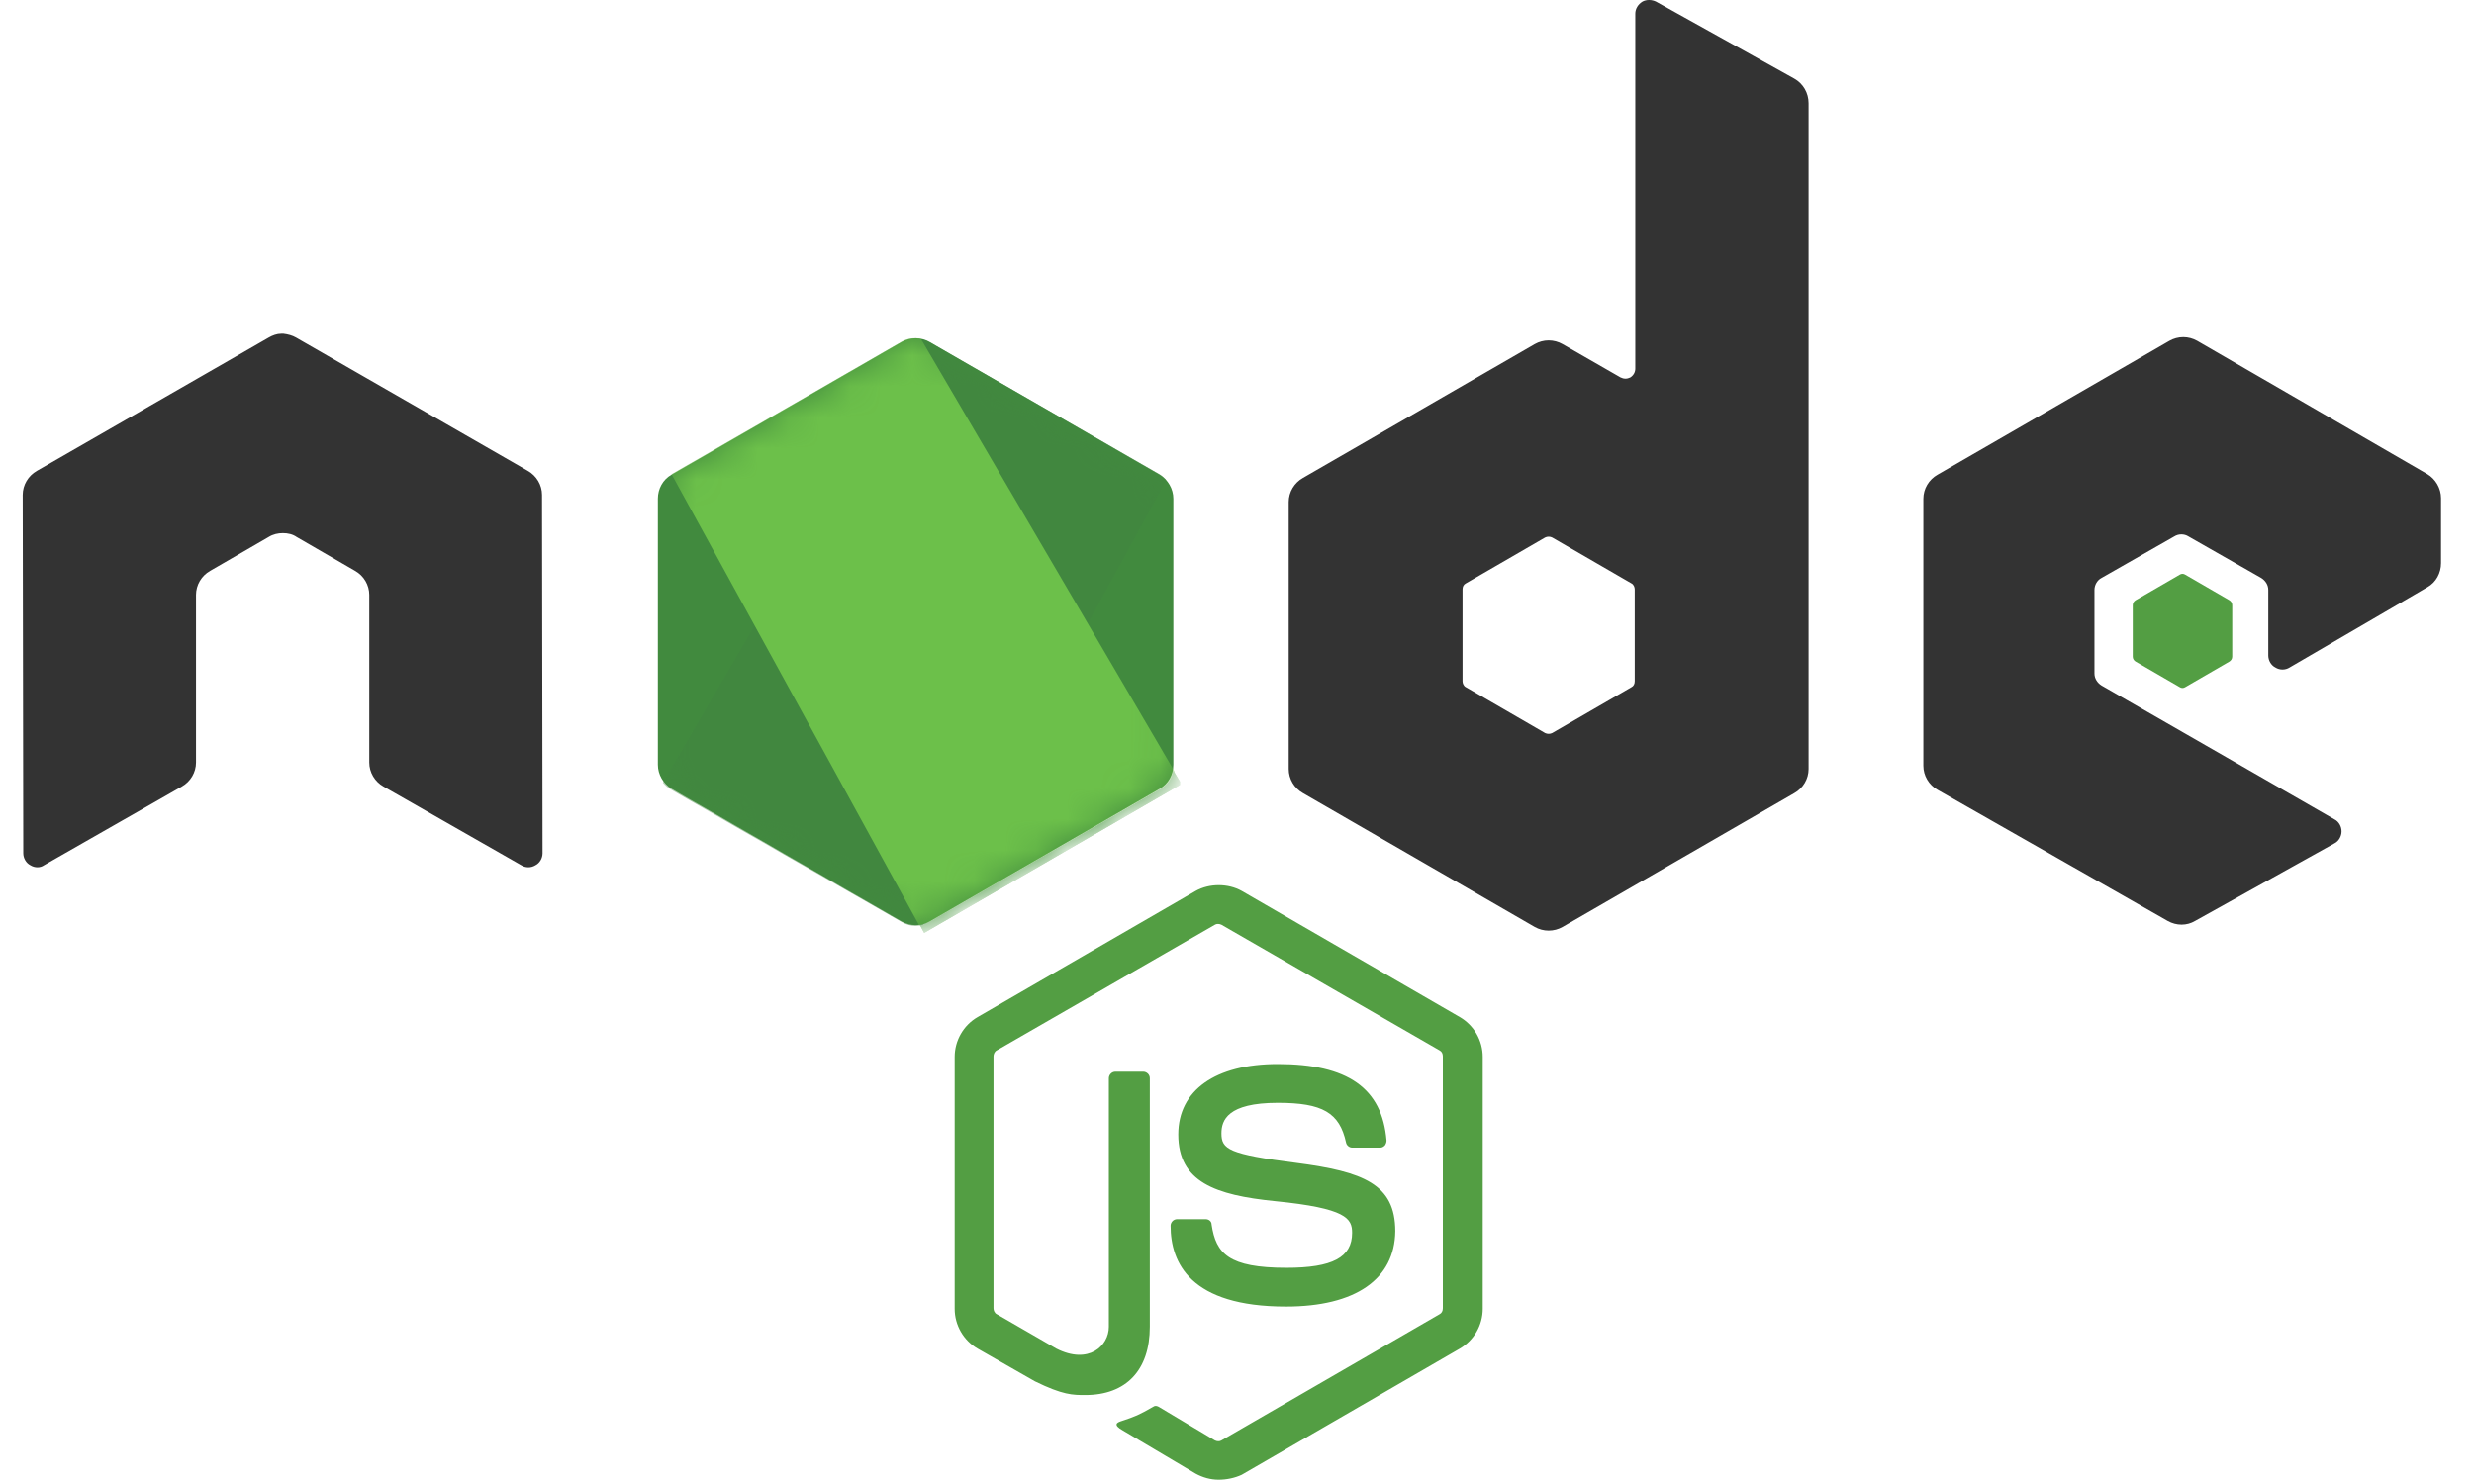
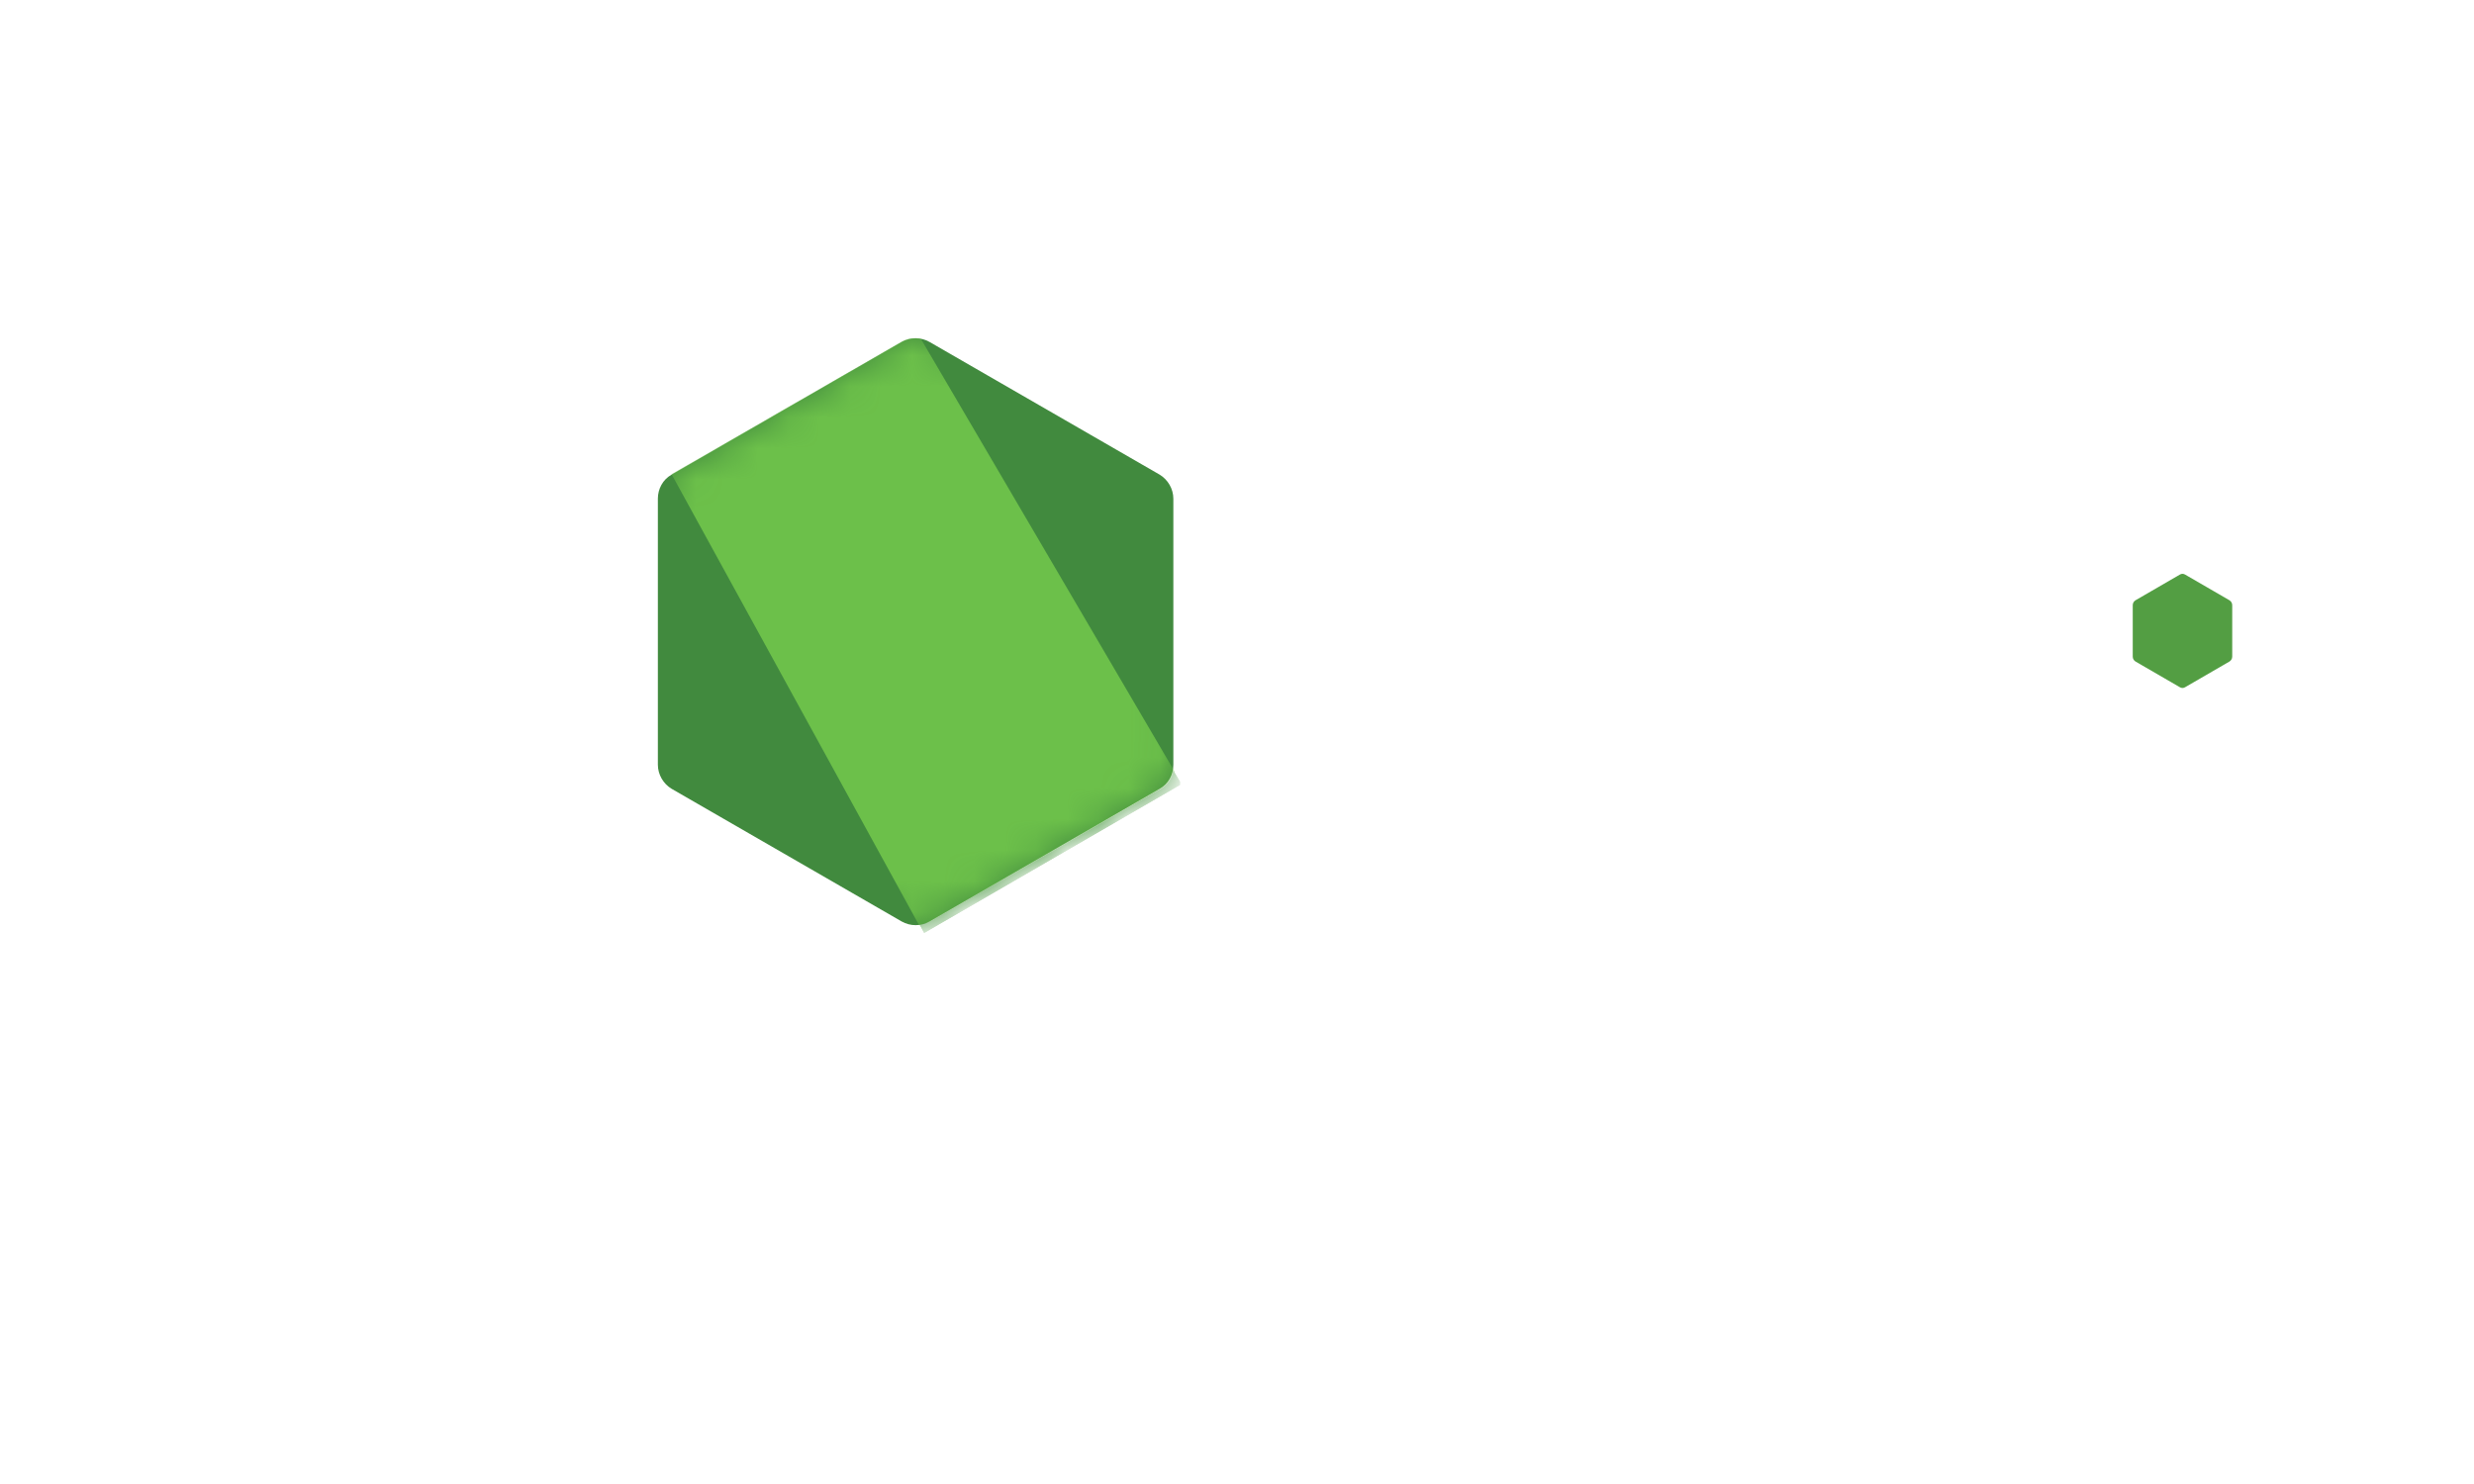
<svg xmlns="http://www.w3.org/2000/svg" width="80" height="48" viewBox="0 0 80 48" fill="none">
  <g clip-path="url(#clip0_1965_26505)">
-     <path d="M39.408 47.862C39.144 47.862 38.896 47.791 38.666 47.667L36.315 46.272C35.962 46.077 36.139 46.007 36.245 45.971C36.722 45.812 36.81 45.777 37.305 45.494C37.358 45.459 37.429 45.477 37.482 45.512L39.285 46.59C39.356 46.625 39.444 46.625 39.497 46.59L46.55 42.508C46.62 42.473 46.656 42.402 46.656 42.314V34.169C46.656 34.081 46.62 34.01 46.55 33.975L39.497 29.911C39.426 29.876 39.338 29.876 39.285 29.911L32.232 33.975C32.161 34.01 32.126 34.099 32.126 34.169V42.314C32.126 42.385 32.161 42.473 32.232 42.508L34.159 43.621C35.202 44.151 35.856 43.533 35.856 42.915V34.876C35.856 34.77 35.944 34.664 36.068 34.664H36.969C37.075 34.664 37.181 34.752 37.181 34.876V42.915C37.181 44.31 36.421 45.123 35.096 45.123C34.689 45.123 34.371 45.123 33.469 44.681L31.613 43.621C31.154 43.356 30.871 42.862 30.871 42.332V34.187C30.871 33.657 31.154 33.162 31.613 32.897L38.666 28.816C39.108 28.569 39.709 28.569 40.151 28.816L47.204 32.897C47.663 33.162 47.946 33.657 47.946 34.187V42.332C47.946 42.862 47.663 43.356 47.204 43.621L40.151 47.703C39.921 47.809 39.656 47.862 39.408 47.862ZM41.583 42.261C38.489 42.261 37.853 40.848 37.853 39.646C37.853 39.54 37.941 39.434 38.065 39.434H38.984C39.09 39.434 39.179 39.505 39.179 39.611C39.32 40.547 39.727 41.007 41.6 41.007C43.085 41.007 43.722 40.671 43.722 39.876C43.722 39.416 43.545 39.081 41.229 38.851C39.303 38.657 38.101 38.233 38.101 36.696C38.101 35.265 39.303 34.416 41.318 34.416C43.58 34.416 44.694 35.194 44.835 36.89C44.835 36.943 44.818 36.996 44.782 37.049C44.747 37.084 44.694 37.12 44.641 37.12H43.722C43.633 37.12 43.545 37.049 43.527 36.961C43.315 35.989 42.767 35.671 41.318 35.671C39.691 35.671 39.497 36.236 39.497 36.66C39.497 37.173 39.727 37.332 41.919 37.614C44.093 37.897 45.118 38.303 45.118 39.823C45.1 41.378 43.828 42.261 41.583 42.261Z" fill="#539E43" />
-     <path d="M17.527 16.007C17.527 15.689 17.35 15.389 17.067 15.229L9.572 10.919C9.449 10.848 9.307 10.813 9.166 10.795H9.095C8.954 10.795 8.812 10.848 8.689 10.919L1.194 15.229C0.911 15.389 0.734 15.689 0.734 16.007L0.752 27.597C0.752 27.756 0.841 27.915 0.982 27.986C1.123 28.074 1.3 28.074 1.424 27.986L5.878 25.441C6.161 25.282 6.338 24.982 6.338 24.664V19.24C6.338 18.922 6.514 18.622 6.797 18.463L8.689 17.367C8.83 17.279 8.989 17.244 9.148 17.244C9.307 17.244 9.466 17.279 9.59 17.367L11.482 18.463C11.764 18.622 11.941 18.922 11.941 19.24V24.664C11.941 24.982 12.118 25.282 12.401 25.441L16.855 27.986C16.997 28.074 17.173 28.074 17.315 27.986C17.456 27.915 17.544 27.756 17.544 27.597L17.527 16.007ZM53.551 0.053C53.41 -0.018 53.233 -0.018 53.109 0.053C52.968 0.141 52.879 0.283 52.879 0.442V11.926C52.879 12.032 52.826 12.138 52.72 12.208C52.614 12.261 52.508 12.261 52.402 12.208L50.528 11.131C50.391 11.053 50.236 11.011 50.077 11.011C49.919 11.011 49.764 11.053 49.627 11.131L42.132 15.459C41.849 15.618 41.672 15.919 41.672 16.237V24.876C41.672 25.194 41.849 25.494 42.132 25.653L49.627 29.982C49.764 30.06 49.919 30.101 50.077 30.101C50.236 30.101 50.391 30.06 50.528 29.982L58.023 25.653C58.306 25.494 58.483 25.194 58.483 24.876V3.339C58.483 3.004 58.306 2.703 58.023 2.544L53.551 0.053ZM52.861 22.032C52.861 22.12 52.826 22.191 52.755 22.226L50.192 23.71C50.157 23.727 50.117 23.736 50.077 23.736C50.038 23.736 49.998 23.727 49.962 23.71L47.4 22.226C47.329 22.191 47.293 22.102 47.293 22.032V19.063C47.293 18.975 47.329 18.904 47.4 18.869L49.962 17.385C49.998 17.367 50.038 17.358 50.077 17.358C50.117 17.358 50.157 17.367 50.192 17.385L52.755 18.869C52.826 18.904 52.861 18.993 52.861 19.063V22.032ZM78.492 18.993C78.775 18.834 78.934 18.533 78.934 18.215V16.113C78.934 15.795 78.757 15.495 78.492 15.336L71.05 11.025C70.913 10.947 70.757 10.905 70.6 10.905C70.441 10.905 70.286 10.947 70.149 11.025L62.654 15.353C62.371 15.512 62.194 15.812 62.194 16.131V24.77C62.194 25.088 62.371 25.388 62.654 25.547L70.096 29.788C70.379 29.947 70.714 29.947 70.98 29.788L75.487 27.279C75.628 27.208 75.717 27.049 75.717 26.89C75.717 26.731 75.628 26.572 75.487 26.502L67.957 22.173C67.816 22.085 67.727 21.943 67.727 21.784V19.081C67.727 18.922 67.816 18.763 67.957 18.692L70.308 17.35C70.377 17.306 70.456 17.284 70.538 17.284C70.619 17.284 70.699 17.306 70.767 17.35L73.118 18.692C73.26 18.781 73.348 18.922 73.348 19.081V21.201C73.348 21.36 73.436 21.519 73.578 21.59C73.719 21.678 73.896 21.678 74.037 21.59L78.492 18.993Z" fill="#333333" />
    <path d="M70.485 18.587C70.511 18.569 70.542 18.56 70.573 18.56C70.605 18.56 70.635 18.569 70.662 18.587L72.094 19.417C72.147 19.452 72.182 19.505 72.182 19.576V21.237C72.182 21.307 72.147 21.36 72.094 21.396L70.662 22.226C70.635 22.243 70.605 22.253 70.573 22.253C70.542 22.253 70.511 22.243 70.485 22.226L69.053 21.396C69 21.36 68.965 21.307 68.965 21.237V19.576C68.965 19.505 69 19.452 69.053 19.417L70.485 18.587Z" fill="#539E43" />
    <path d="M30.058 11.06C29.921 10.982 29.766 10.941 29.608 10.941C29.45 10.941 29.294 10.982 29.157 11.06L21.715 15.353C21.433 15.512 21.273 15.812 21.273 16.13V24.735C21.273 25.053 21.45 25.353 21.715 25.512L29.157 29.805C29.294 29.883 29.45 29.924 29.608 29.924C29.766 29.924 29.921 29.883 30.058 29.805L37.5 25.512C37.783 25.353 37.942 25.053 37.942 24.735V16.131C37.942 15.813 37.765 15.512 37.5 15.353L30.058 11.06Z" fill="url(#paint0_linear_1965_26505)" />
    <mask id="mask0_1965_26505" style="mask-type:luminance" maskUnits="userSpaceOnUse" x="21" y="10" width="17" height="20">
-       <path d="M30.058 11.06C29.921 10.982 29.766 10.941 29.608 10.941C29.45 10.941 29.294 10.982 29.157 11.06L21.715 15.353C21.433 15.512 21.273 15.812 21.273 16.13V24.735C21.273 25.053 21.45 25.353 21.715 25.512L29.157 29.805C29.294 29.883 29.45 29.924 29.608 29.924C29.766 29.924 29.921 29.883 30.058 29.805L37.5 25.512C37.783 25.353 37.942 25.053 37.942 24.735V16.131C37.942 15.813 37.765 15.512 37.5 15.353L30.058 11.06Z" fill="white" />
-     </mask>
+       </mask>
    <g mask="url(#mask0_1965_26505)">
-       <path d="M37.519 15.353L30.042 11.06C29.968 11.023 29.892 10.993 29.812 10.972L21.434 25.318C21.503 25.403 21.587 25.474 21.681 25.53L29.158 29.823C29.37 29.947 29.618 29.982 29.847 29.911L37.714 15.53C37.66 15.46 37.59 15.406 37.519 15.353Z" fill="url(#paint1_linear_1965_26505)" />
-     </g>
+       </g>
    <mask id="mask1_1965_26505" style="mask-type:luminance" maskUnits="userSpaceOnUse" x="21" y="10" width="17" height="20">
      <path d="M30.058 11.06C29.921 10.982 29.766 10.941 29.608 10.941C29.45 10.941 29.294 10.982 29.157 11.06L21.715 15.353C21.433 15.512 21.273 15.812 21.273 16.13V24.735C21.273 25.053 21.45 25.353 21.715 25.512L29.157 29.805C29.294 29.883 29.45 29.924 29.608 29.924C29.766 29.924 29.921 29.883 30.058 29.805L37.5 25.512C37.783 25.353 37.942 25.053 37.942 24.735V16.131C37.942 15.813 37.765 15.512 37.5 15.353L30.058 11.06Z" fill="white" />
    </mask>
    <g mask="url(#mask1_1965_26505)">
      <path fill-rule="evenodd" clip-rule="evenodd" d="M37.535 25.512C37.747 25.389 37.906 25.177 37.977 24.947L29.775 10.954C29.563 10.919 29.333 10.937 29.139 11.06L21.715 15.336L29.722 29.929C29.838 29.91 29.952 29.875 30.058 29.823L37.535 25.512L37.535 25.512Z" fill="url(#paint2_linear_1965_26505)" />
      <path fill-rule="evenodd" clip-rule="evenodd" d="M37.537 25.512L30.078 29.805C29.973 29.859 29.859 29.895 29.742 29.911L29.884 30.176L38.156 25.389V25.282L37.944 24.929C37.909 25.176 37.749 25.388 37.537 25.512Z" fill="url(#paint3_linear_1965_26505)" />
      <path fill-rule="evenodd" clip-rule="evenodd" d="M37.537 25.512L30.078 29.805C29.973 29.859 29.859 29.895 29.742 29.911L29.884 30.176L38.156 25.389V25.282L37.944 24.929C37.909 25.176 37.749 25.388 37.537 25.512Z" fill="url(#paint4_linear_1965_26505)" />
    </g>
  </g>
  <defs>
    <linearGradient id="paint0_linear_1965_26505" x1="1157.89" y1="342.906" x2="342.775" y2="1624.31" gradientUnits="userSpaceOnUse">
      <stop stop-color="#41873F" />
      <stop offset="0.329" stop-color="#418B3D" />
      <stop offset="0.635" stop-color="#419637" />
      <stop offset="0.932" stop-color="#3FA92D" />
      <stop offset="1" stop-color="#3FAE2A" />
    </linearGradient>
    <linearGradient id="paint1_linear_1965_26505" x1="725.978" y1="1057.85" x2="2768.34" y2="-52.316" gradientUnits="userSpaceOnUse">
      <stop offset="0.138" stop-color="#41873F" />
      <stop offset="0.403" stop-color="#54A044" />
      <stop offset="0.714" stop-color="#66B848" />
      <stop offset="0.908" stop-color="#6CC04A" />
    </linearGradient>
    <linearGradient id="paint2_linear_1965_26505" x1="-49.66" y1="960.434" x2="1672.32" y2="960.434" gradientUnits="userSpaceOnUse">
      <stop offset="0.092" stop-color="#6CC04A" />
      <stop offset="0.286" stop-color="#66B848" />
      <stop offset="0.597" stop-color="#54A044" />
      <stop offset="0.862" stop-color="#41873F" />
    </linearGradient>
    <linearGradient id="paint3_linear_1965_26505" x1="-844.129" y1="288.736" x2="877.833" y2="288.736" gradientUnits="userSpaceOnUse">
      <stop offset="0.092" stop-color="#6CC04A" />
      <stop offset="0.286" stop-color="#66B848" />
      <stop offset="0.597" stop-color="#54A044" />
      <stop offset="0.862" stop-color="#41873F" />
    </linearGradient>
    <linearGradient id="paint4_linear_1965_26505" x1="1128.7" y1="-1082.61" x2="692.868" y2="1202.25" gradientUnits="userSpaceOnUse">
      <stop stop-color="#41873F" />
      <stop offset="0.329" stop-color="#418B3D" />
      <stop offset="0.635" stop-color="#419637" />
      <stop offset="0.932" stop-color="#3FA92D" />
      <stop offset="1" stop-color="#3FAE2A" />
    </linearGradient>
    <clipPath id="clip0_1965_26505">
      <rect width="78.316" height="48" fill="white" transform="translate(0.695)" />
    </clipPath>
  </defs>
</svg>